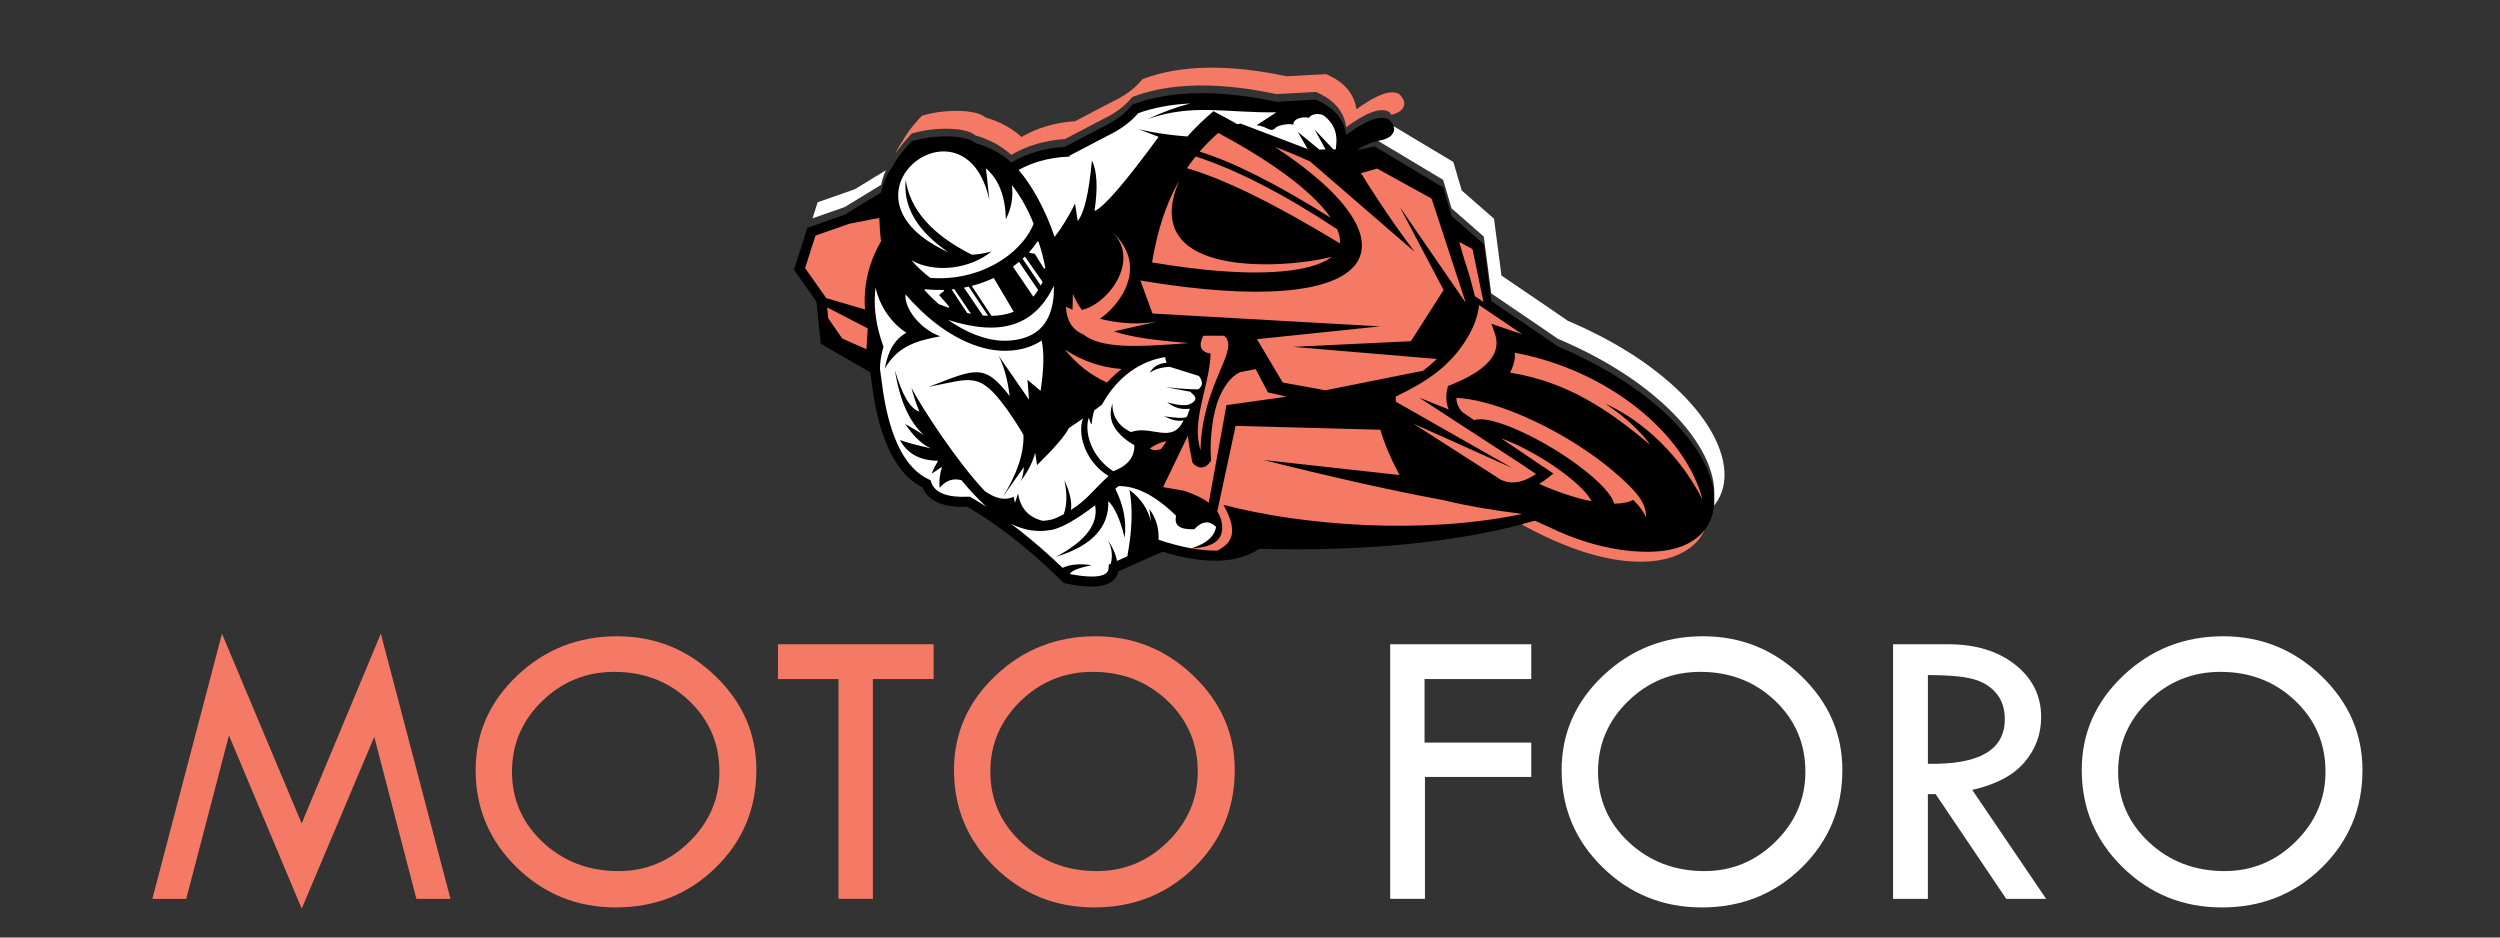
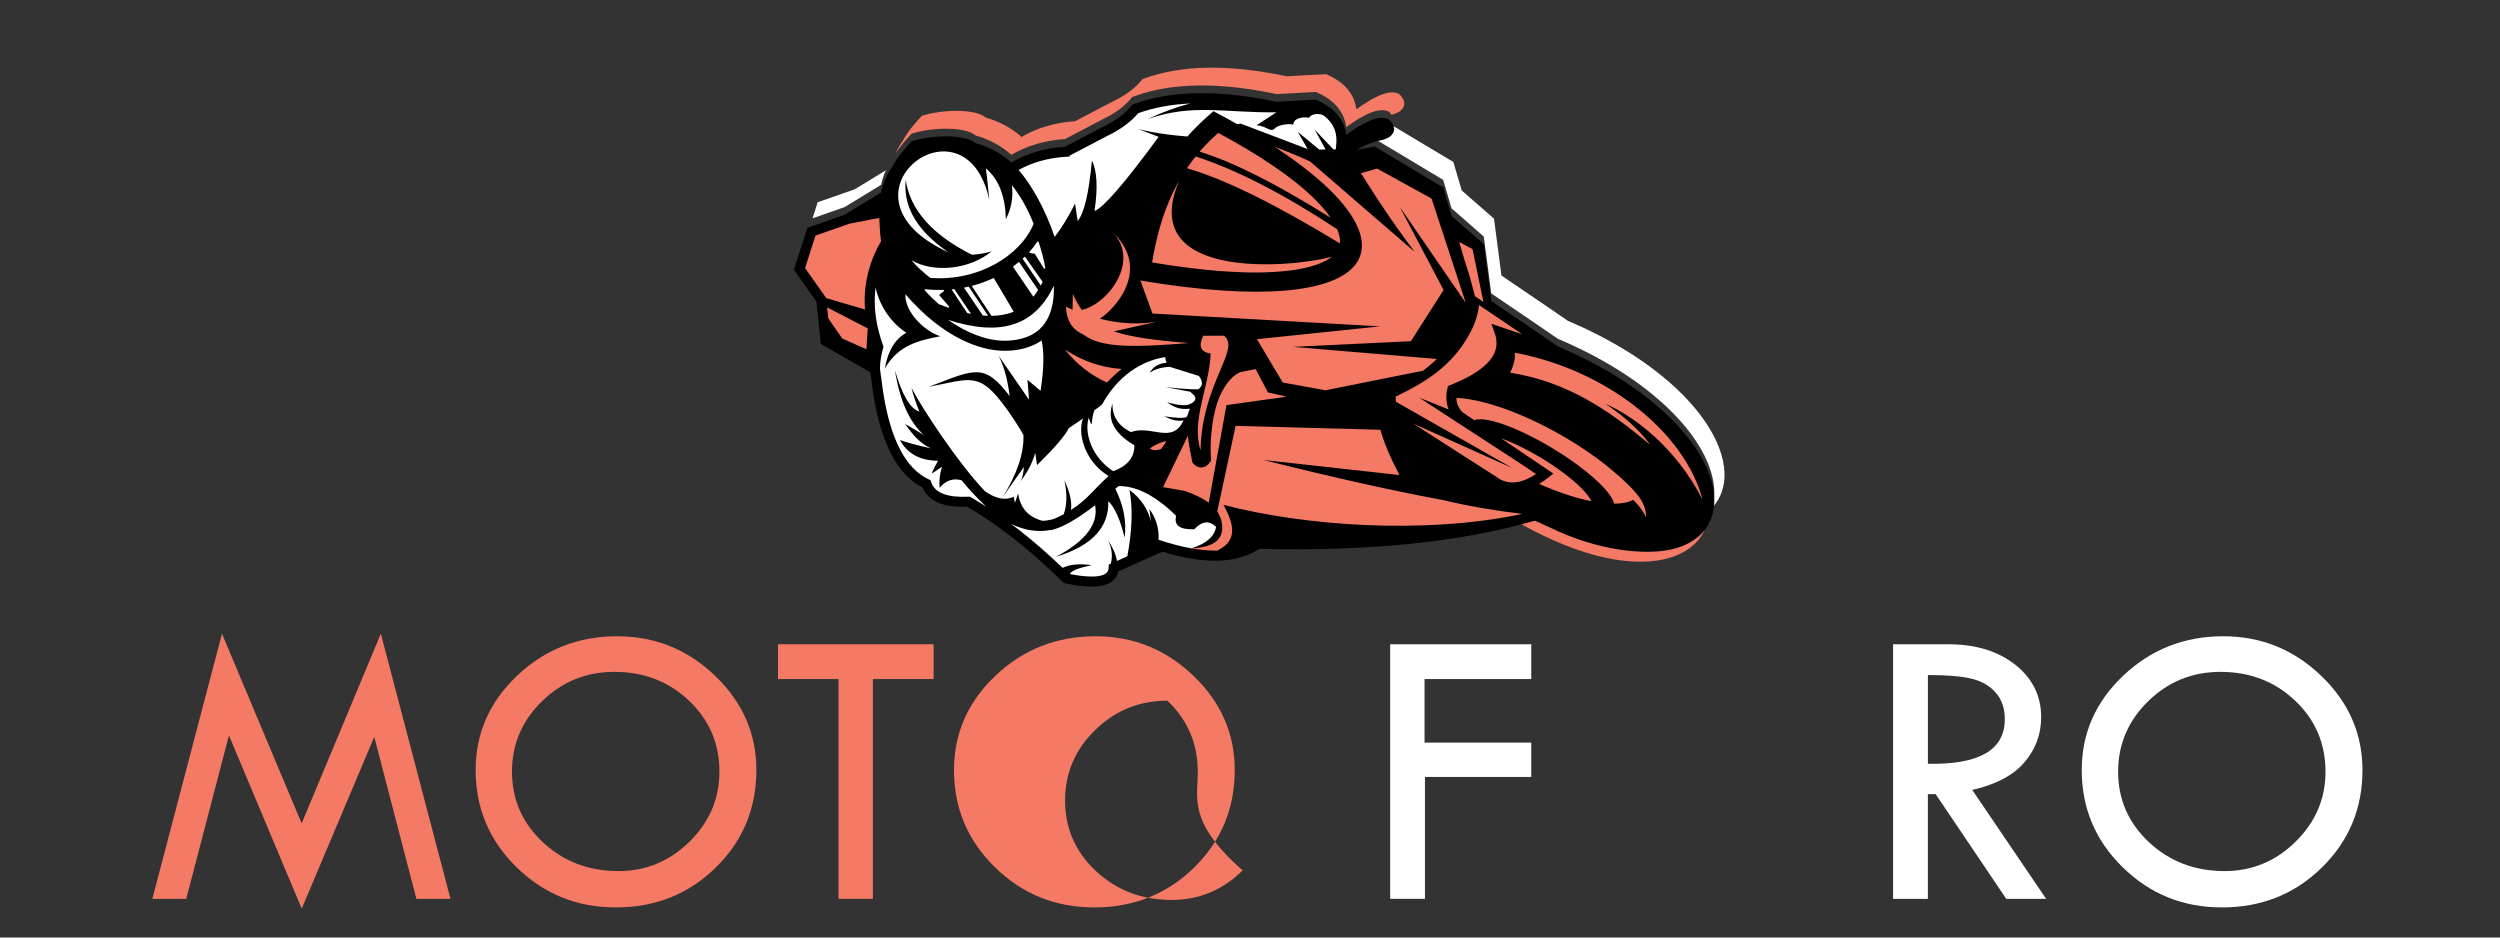
<svg xmlns="http://www.w3.org/2000/svg" version="1.1" id="Calque_1" x="0px" y="0px" width="160px" height="60px" viewBox="0 0 160 60" enable-background="new 0 0 160 60" xml:space="preserve">
  <rect x="0" y="0" width="160" height="60" fill="#333333" stroke="none" />
  <g>
    <path fill="#F47A65" d="M24.373,40.557l4.457,16.969h-2.18l-2.697-10.367l-4.643,10.993l-4.657-11.085l-2.734,10.459H9.75   l4.457-16.969l5.1,12.142L24.373,40.557z" />
    <path fill="#F47A65" d="M30.441,49.284c0-2.352,0.887-4.366,2.66-6.045s3.905-2.518,6.395-2.518c2.429,0,4.522,0.847,6.278,2.538   c1.756,1.689,2.634,3.699,2.634,6.024c0,2.462-0.867,4.542-2.602,6.243c-1.735,1.698-3.864,2.549-6.388,2.549   c-2.49,0-4.608-0.856-6.355-2.569C31.315,53.795,30.441,51.721,30.441,49.284z M46.042,49.386c0-1.797-0.648-3.311-1.944-4.542   c-1.296-1.229-2.89-1.845-4.783-1.845c-1.798,0-3.339,0.625-4.623,1.878c-1.284,1.252-1.925,2.755-1.925,4.509   c0,1.78,0.659,3.285,1.976,4.517c1.317,1.23,2.93,1.847,4.84,1.847c1.756,0,3.271-0.629,4.546-1.886   C45.405,52.608,46.042,51.114,46.042,49.386z" />
    <path fill="#F47A65" d="M49.79,41.233h9.961v2.226h-3.887v14.066h-2.2V43.459H49.79V41.233z" />
-     <path fill="#F47A65" d="M61.056,49.284c0-2.352,0.887-4.366,2.66-6.045c1.773-1.679,3.905-2.518,6.395-2.518   c2.429,0,4.522,0.847,6.278,2.538c1.756,1.689,2.635,3.699,2.635,6.024c0,2.462-0.868,4.542-2.603,6.243   c-1.735,1.698-3.864,2.549-6.388,2.549c-2.489,0-4.608-0.856-6.355-2.569C61.929,53.795,61.056,51.721,61.056,49.284z    M76.657,49.386c0-1.797-0.648-3.311-1.944-4.542c-1.296-1.229-2.89-1.845-4.783-1.845c-1.798,0-3.339,0.625-4.623,1.878   c-1.284,1.252-1.925,2.755-1.925,4.509c0,1.78,0.659,3.285,1.976,4.517c1.317,1.23,2.93,1.847,4.84,1.847   c1.757,0,3.271-0.629,4.546-1.886C76.02,52.608,76.657,51.114,76.657,49.386z" />
+     <path fill="#F47A65" d="M61.056,49.284c0-2.352,0.887-4.366,2.66-6.045c1.773-1.679,3.905-2.518,6.395-2.518   c2.429,0,4.522,0.847,6.278,2.538c1.756,1.689,2.635,3.699,2.635,6.024c0,2.462-0.868,4.542-2.603,6.243   c-1.735,1.698-3.864,2.549-6.388,2.549c-2.489,0-4.608-0.856-6.355-2.569C61.929,53.795,61.056,51.721,61.056,49.284z    M76.657,49.386c0-1.797-0.648-3.311-1.944-4.542c-1.798,0-3.339,0.625-4.623,1.878   c-1.284,1.252-1.925,2.755-1.925,4.509c0,1.78,0.659,3.285,1.976,4.517c1.317,1.23,2.93,1.847,4.84,1.847   c1.757,0,3.271-0.629,4.546-1.886C76.02,52.608,76.657,51.114,76.657,49.386z" />
    <path fill="#FFFFFF" d="M88.972,41.233H98v2.226h-6.829v4.067H98v2.198h-6.803v7.801h-2.226V41.233z" />
-     <path fill="#FFFFFF" d="M99.944,49.284c0-2.352,0.887-4.366,2.659-6.045c1.774-1.679,3.905-2.518,6.394-2.518   c2.431,0,4.523,0.847,6.279,2.538c1.757,1.689,2.635,3.699,2.635,6.024c0,2.462-0.867,4.542-2.603,6.243   c-1.734,1.698-3.864,2.549-6.388,2.549c-2.489,0-4.608-0.856-6.354-2.569C100.818,53.795,99.944,51.721,99.944,49.284z    M115.545,49.386c0-1.797-0.647-3.311-1.943-4.542c-1.296-1.229-2.891-1.845-4.782-1.845c-1.798,0-3.34,0.625-4.623,1.878   c-1.283,1.252-1.924,2.755-1.924,4.509c0,1.78,0.657,3.285,1.975,4.517c1.317,1.23,2.931,1.847,4.841,1.847   c1.756,0,3.271-0.629,4.546-1.886C114.909,52.608,115.545,51.114,115.545,49.386z" />
    <path fill="#FFFFFF" d="M121.159,41.233h3.528c1.757,0,3.188,0.437,4.291,1.311c1.104,0.875,1.656,1.993,1.656,3.355   c0,1.091-0.356,2.054-1.072,2.89c-0.714,0.835-1.828,1.423-3.34,1.765l4.731,6.972h-2.553l-4.518-6.701h-0.499v6.701h-2.226V41.233   z M123.385,43.202v5.679c3.281,0.068,4.923-0.882,4.923-2.852c0-0.689-0.192-1.256-0.575-1.693   c-0.385-0.44-0.896-0.738-1.534-0.896C125.559,43.282,124.619,43.202,123.385,43.202z" />
    <path fill="#FFFFFF" d="M133.232,49.284c0-2.352,0.885-4.366,2.658-6.045c1.774-1.679,3.905-2.518,6.394-2.518   c2.431,0,4.523,0.847,6.28,2.538c1.756,1.689,2.634,3.699,2.634,6.024c0,2.462-0.867,4.542-2.603,6.243   c-1.734,1.698-3.863,2.549-6.387,2.549c-2.49,0-4.608-0.856-6.355-2.569C134.104,53.795,133.232,51.721,133.232,49.284z    M148.832,49.386c0-1.797-0.646-3.311-1.942-4.542c-1.296-1.229-2.892-1.845-4.782-1.845c-1.799,0-3.341,0.625-4.624,1.878   c-1.282,1.252-1.924,2.755-1.924,4.509c0,1.78,0.658,3.285,1.976,4.517c1.316,1.23,2.931,1.847,4.84,1.847   c1.756,0,3.272-0.629,4.546-1.886C148.196,52.608,148.832,51.114,148.832,49.386z" />
  </g>
  <path fill-rule="evenodd" clip-rule="evenodd" fill="#FFFFFF" d="M109.583,32.49c0.277-0.296,0.484-0.642,0.616-1.028  c0.264-0.769,0.224-1.686-0.132-2.68c-0.939-2.636-4.132-5.876-9.716-8.244c-0.216-0.149-1.923-1.323-4.021-2.742  c-0.078-0.052-0.157-0.107-0.239-0.165c-0.116-0.89-0.293-2.292-0.475-3.635l-2.064-1.805l-0.538-1.824l-3.873-2.319  c-0.017,0.03-0.041,0.061-0.064,0.091c-0.162,0.194-0.484,0.329-0.972,0.408c-0.44,0.125-0.816,0.283-1.123,0.472  c-0.048,0.03-0.096,0.061-0.141,0.092l0,0l1.132-0.23l4.389,2.629l0.537,1.824l2.063,1.806c0.185,1.344,0.36,2.745,0.477,3.635  c0.081,0.057,0.159,0.112,0.238,0.165c2.098,1.418,3.807,2.592,4.021,2.739c5.584,2.37,8.778,5.61,9.716,8.246  C109.751,30.869,109.805,31.745,109.583,32.49 M56.693,10.9l-1.984,1.212l-2.227,0.779l-0.152,0.053l-0.048,0.153l-0.282,0.876  l2.057-0.72l2.332-1.423C56.462,11.493,56.565,11.184,56.693,10.9z" />
  <path fill-rule="evenodd" clip-rule="evenodd" fill="#F47A65" d="M89.059,7.343c0.321-0.081,0.547-0.196,0.671-0.347  c0.236-0.283,0.188-0.594-0.139-0.937l-0.043-0.043L89.493,5.99c-0.076-0.035-0.157-0.059-0.248-0.071  c-0.291-0.039-0.652,0.042-1.087,0.247c-0.379,0.178-0.829,0.454-1.348,0.829c-0.05-0.383-0.179-0.732-0.385-1.047  c-0.137-0.209-0.307-0.4-0.512-0.575c-0.266-0.227-0.588-0.425-0.967-0.595l-0.072-0.031L84.799,4.75l-1.471,0.079l-0.977,0.053  c-0.298-0.063-0.59-0.121-0.879-0.172c-1.502-0.271-2.89-0.396-4.163-0.378c-1.541,0.023-2.913,0.258-4.116,0.707L73.112,5.07  l-0.056,0.067c-0.213,0.262-0.472,0.505-0.776,0.73c-0.306,0.227-0.661,0.436-1.065,0.627l-0.01,0.007l-2.396,1.256  c-0.645,0.042-1.253,0.148-1.824,0.317c-0.319,0.093-0.626,0.207-0.922,0.339c-0.236,0.106-0.465,0.224-0.686,0.355  c-0.62-0.574-1.423-0.999-2.286-1.24c-0.658-0.582-2.784-0.531-4.089-0.119c-0.958,1.01-1.208,1.579-1.208,1.579v0.001  c-0.186,0.25-0.348,0.53-0.481,0.841c0.17-0.265,0.486-0.699,1.036-1.278c1.304-0.412,3.431-0.463,4.088,0.119  c0.863,0.241,1.667,0.667,2.286,1.24c0.222-0.13,0.45-0.249,0.686-0.354c0.296-0.133,0.604-0.247,0.923-0.341  c0.571-0.168,1.179-0.274,1.824-0.316l2.397-1.257l0.01-0.006c0.404-0.192,0.758-0.402,1.065-0.629  c0.304-0.225,0.563-0.469,0.776-0.731l0.055-0.067l0.083-0.031c1.203-0.448,2.575-0.684,4.115-0.707  c1.273-0.02,2.662,0.107,4.164,0.377c0.289,0.052,0.582,0.109,0.877,0.172l0.98-0.053l1.469-0.079l0.076-0.004l0.07,0.032  c0.379,0.17,0.701,0.369,0.967,0.595c0.205,0.175,0.377,0.366,0.512,0.575c0.21,0.314,0.337,0.664,0.387,1.046  c0.52-0.373,0.968-0.649,1.346-0.827c0.437-0.205,0.799-0.287,1.089-0.248c0.089,0.012,0.171,0.036,0.247,0.071l0.055,0.025  l0.042,0.044C88.981,7.25,89.021,7.297,89.059,7.343" />
  <path fill-rule="evenodd" clip-rule="evenodd" d="M74.365,35.294c1.277,0.394,2.41,0.592,3.4,0.592c1.122,0,2.064-0.253,2.826-0.76  c3.501,0.085,6.723-0.022,9.666-0.323c2.934-0.3,5.591-0.791,7.978-1.476c0.49,0.229,0.968,0.437,1.429,0.621  c-0.22-0.089-0.443-0.179-0.67-0.279c0.473,0.229,0.935,0.433,1.384,0.612c1.411,0.563,2.685,0.889,3.667,0.948  c0.11,0.006,0.211,0.011,0.31,0.013l-0.035-0.007c1.462,0.174,2.627,0.033,3.494-0.342c0.882-0.387,1.462-1.012,1.731-1.797  c0.265-0.771,0.224-1.69-0.129-2.682c-0.938-2.635-4.132-5.875-9.716-8.244c-0.215-0.149-1.924-1.323-4.021-2.741  c-0.079-0.053-0.157-0.107-0.238-0.165c-0.116-0.89-0.292-2.292-0.477-3.635l-2.063-1.806L92.362,12l-4.389-2.63l-1.132,0.23l0,0  c0.045-0.032,0.093-0.063,0.141-0.093c0.307-0.189,0.683-0.346,1.123-0.471c0.487-0.079,0.81-0.214,0.972-0.408  c0.234-0.282,0.188-0.595-0.141-0.937l-0.042-0.044L88.84,7.623c-0.076-0.035-0.158-0.059-0.247-0.071  c-0.29-0.04-0.652,0.043-1.089,0.247c-0.378,0.179-0.826,0.455-1.346,0.828c-0.05-0.382-0.177-0.732-0.387-1.047  c-0.135-0.208-0.307-0.399-0.512-0.574c-0.266-0.228-0.588-0.425-0.967-0.595l-0.07-0.032l-0.076,0.003l-1.469,0.08l-0.98,0.053  c-0.296-0.063-0.589-0.12-0.877-0.172c-1.502-0.271-2.89-0.397-4.164-0.379c-1.54,0.024-2.912,0.26-4.115,0.708l-0.083,0.03  L72.404,6.77c-0.214,0.262-0.472,0.505-0.776,0.73c-0.307,0.227-0.661,0.436-1.065,0.629l-0.01,0.006l-2.397,1.256  c-0.645,0.042-1.252,0.147-1.824,0.316c-0.319,0.094-0.627,0.207-0.923,0.34c-0.236,0.106-0.464,0.225-0.686,0.355  c-0.619-0.575-1.423-1-2.286-1.24c-0.657-0.582-2.784-0.532-4.088-0.12c-0.959,1.009-1.208,1.579-1.208,1.579l0,0  c-0.344,0.462-0.604,1.026-0.754,1.698l-2.332,1.423l-2.228,0.78l-0.151,0.052l-0.049,0.153l-0.577,1.799l-0.188,0.586l-0.049,0.153  l0.092,0.131l1.312,1.858l0.027,0.039l0.008,0.011l0.002,0.013l0.259,2.527l0.017,0.164l0.144,0.083l3.026,1.737l0.18,1.325v0.005  c0.25,1.617,0.641,2.931,1.174,3.939c0.523,0.99,1.186,1.69,1.986,2.1c0.366,0.88,1.323,1.292,2.869,1.238  c0.973,0.563,1.962,1.24,2.969,2.031c1.036,0.813,2.083,1.741,3.143,2.786l0.067,0.066l0.094,0.019  c0.56,0.116,1.048,0.183,1.463,0.199c0.529,0.024,0.95-0.033,1.263-0.174l0,0c0.367-0.162,0.588-0.429,0.664-0.793l0,0l2.833-1.266  L74.365,35.294z" />
  <path fill-rule="evenodd" clip-rule="evenodd" fill="#F47A65" d="M75.965,10.766c2.396,0.692,5.658,2.296,9.789,4.812  c0.031-0.287-0.039-0.596-0.172-0.904c-3.396-2.244-6.417-3.797-9.06-4.661c-0.079,0.1-0.157,0.2-0.234,0.302  C76.177,10.462,76.069,10.612,75.965,10.766 M76.773,9.708c2.1,0.631,4.896,2.04,8.389,4.227c-0.313-0.452-0.686-0.855-0.953-1.124  c-0.804-0.807-1.738-1.524-2.677-2.166c-1.143-0.782-2.349-1.488-3.572-2.14c-0.313,0.283-0.619,0.578-0.906,0.887  C76.958,9.497,76.865,9.602,76.773,9.708z M75.403,11.676c-0.845,1.519-1.321,3.156-1.625,4.858l-0.001,0.005l-0.013,0.073  l-0.002,0.014l-0.01,0.059l-0.005,0.023l-0.001,0.007l-0.013,0.079c1.582,0.268,3.183,0.479,4.78,0.582  c1.295,0.083,2.645,0.103,3.936-0.053l0.033-0.004l0.01,0l0.007-0.001l0.034-0.004h0.006l0.039-0.006l0.007-0.001h0.004l0.038-0.005  l0.006-0.001l0.005-0.001l0.036-0.004l0.016-0.002l0.037-0.005l0.008-0.001l0.045-0.007h0.002h0.004l0.015-0.003l0.03-0.005  l0.019-0.002l0.03-0.004l0.019-0.004l0.038-0.006l0.013-0.001l0,0l0.043-0.008l0.003,0l0.023-0.004l0.03-0.005l0.021-0.004  l0.034-0.006l0.02-0.004l0.002,0l0.044-0.008l0.001-0.001l0.028-0.004l0.022-0.005l0.033-0.005l0.018-0.004l0.125-0.025l0.005-0.001  l0.044-0.009l0.005-0.002l0.044-0.009l0.007-0.002l0.134-0.032l0.006-0.001l0.043-0.01l0.014-0.002l0.135-0.036h0.001l0.044-0.014  l0.01-0.002c0.062-0.017,0.123-0.035,0.184-0.055l0.006-0.001c0.081-0.026,0.159-0.052,0.238-0.08l0,0  c0.063-0.023,0.125-0.047,0.186-0.072l0.002-0.001c0.061-0.024,0.119-0.051,0.178-0.078l0.004-0.001  c0.132-0.062,0.256-0.129,0.373-0.203l0.002-0.002c0.051-0.032,0.098-0.066,0.145-0.101l0.005-0.002l0.033-0.026  c-2.661,0.726-12.484,1.534-9.794-4.821L75.403,11.676L75.403,11.676z M96.429,29.793l-5.974-2.681l2.388,1.532l3.194,2.048  c0.364,0.184,0.758,0.23,1.179,0.139c0.343-0.073,0.705-0.24,1.089-0.494l-0.972-0.656l0,0l-2.86-1.861l-3.646-2.371l1.888,0.757  c-0.11-0.267-0.159-0.555-0.149-0.845c0.013-0.277,0.039-0.383,0.104-0.658l0.157-0.062c1.213-0.479,2.055-1.006,2.524-1.581  c0.43-0.523,0.536-1.095,0.319-1.715l-0.219-0.623l1.969,0.668l-2.761-1.868c-0.029,0.292-0.1,0.638-0.236,1.027  c-0.105,0.296-0.249,0.617-0.447,0.957c-1.13,1.958-2.738,2.957-4.656,3.876c0,0.104,0.005,0.215,0.017,0.33l6.863,3.906  l0.588,0.333L96.429,29.793z M96.939,22.572c0.101,0.564-0.295,1.277-0.295,1.277c3.664,0.588,6.297,2.369,8.961,4.619  c0,0-0.775-1.245-2.86-2.624c1.728,0.741,4.463,2.7,6.217,6.131C107.842,27.727,102.926,23.695,96.939,22.572z M101.853,32.078  c-0.209-0.451-0.848-1.114-1.841-1.852c-1.267-0.941-2.776-1.758-3.934-2.171l2.968,2.004l0.368,0.249l-0.348,0.272l-0.009,0.008  l-0.002,0.001l-0.008,0.004l-0.003,0.004l-0.004,0.003l-0.009,0.005l-0.001,0.001l-0.009,0.008h-0.002l-0.008,0.007l-0.003,0.001  l-0.005,0.004l-0.006,0.005l-0.005,0.002l-0.005,0.006l-0.002,0.001l-0.01,0.006v0.002l-0.009,0.005l-0.004,0.003l-0.004,0.004  l-0.007,0.004l-0.002,0.001l-0.01,0.007l0,0l-0.009,0.006l-0.001,0.003l-0.007,0.004l-0.005,0.004l-0.006,0.001L98.909,30.7  l-0.002,0.001L98.9,30.708h-0.002l-0.009,0.007l-0.003,0.002l-0.005,0.005l-0.008,0.003l-0.002,0.002l-0.007,0.006l0,0l-0.011,0.007  v0.002l-0.008,0.003l-0.004,0.003l-0.004,0.004l-0.007,0.003l-0.004,0.003l-0.008,0.004v0.002l-0.009,0.006h-0.003l-0.006,0.007  l-0.004,0.002l-0.006,0.003l-0.006,0.005h-0.001l-0.01,0.006h-0.001l-0.008,0.007l-0.004,0.002l-0.004,0.003l-0.006,0.004  l-0.003,0.002l-0.008,0.006h-0.002l-0.008,0.005l-0.001,0.003l-0.009,0.003l-0.003,0.003l-0.005,0.004l-0.007,0.004l-0.001,0.001  l-0.011,0.006l0,0l-0.007,0.006l-0.003,0.001l-0.005,0.004l-0.005,0.004l-0.007,0.001l-0.006,0.006v0.001l-0.009,0.005l-0.002,0.001  l-0.009,0.004l-0.002,0.003l-0.006,0.003l-0.006,0.003l-0.003,0.003L98.621,30.9l-0.002,0.002l-0.007,0.005l-0.001,0.001  l-0.009,0.005l-0.004,0.004l-0.005,0.002l-0.006,0.002l-0.002,0.002l-0.009,0.006l0,0l-0.008,0.005l-0.004,0.001l-0.005,0.004  l-0.004,0.003l-0.006,0.003l-0.007,0.005l0,0l-0.01,0.005h-0.002l-0.007,0.006l-0.004,0.001l-0.01,0.007l-0.005,0.001  C99.727,31.509,100.871,31.884,101.853,32.078z M103.304,32.236c-0.115-0.534-0.927-1.429-2.291-2.444  c-2.204-1.636-5.014-2.96-6.279-2.96c-0.159,0-0.284,0.02-0.383,0.059l-0.763-0.516c-0.169-0.179-0.279-0.376-0.337-0.59  c-0.026-0.102-0.041-0.208-0.043-0.319c0.035,0.001,0.07,0.003,0.107,0.004c0.983,0.06,2.258,0.385,3.668,0.95  c0.815,0.326,1.675,0.732,2.553,1.214c1.379,0.758,2.614,1.602,3.618,2.44c1.739,1.468,2.199,2.158,2.199,3.06  c-0.137-0.351-0.435-0.762-0.828-1.144C104.223,32.151,103.808,32.233,103.304,32.236z M94.303,18.594  c-0.158-0.626-0.335-1.25-0.551-1.87l0,0l-0.853-2.901l2.063,1.806l-2.063-1.806l0,0l0.489,1.659l0.852,0.46l0.701,3.38  c-0.18-0.122-0.365-0.245-0.552-0.37c-0.024-0.105-0.048-0.21-0.075-0.316l-0.002-0.001C94.309,18.609,94.303,18.596,94.303,18.594  L94.303,18.594L94.303,18.594L94.303,18.594z M80.865,29.438c4.537,1.138,8.382,1.995,11.536,2.575  c1.438,0.352,3.109,0.644,5.01,0.875c-0.054,0.013-0.108,0.029-0.162,0.042c-6.252,1.277-13.791,0.721-18.951-0.619  c1.143,2,0.282,2.555-0.375,2.925c-0.052,0.002-0.104,0.002-0.157,0.002c-0.47,0-0.975-0.047-1.518-0.143  c0.006-0.002,0.013-0.004,0.019-0.006c1.493-0.058,2.131-0.621,1.913-1.691c-0.044-0.234-0.135-0.458-0.276-0.662l1.176-5.482  l9.266,0.25c0.221,0.807,0.631,1.778,1.219,2.898L80.865,29.438z M70.847,24.483c-1.05-0.476-1.948-1.181-2.694-2.112  c1.119,0.735,2.328,1.15,3.63,1.244C71.435,23.891,71.123,24.18,70.847,24.483z M68.664,18.801l-0.021,1.018  c-0.141-0.058-0.283-0.119-0.425-0.183c0.04,0.876,0.409,1.466,1.105,1.768c1.181,0.903,3.342,0.821,6.764,0.551  c-2.151-0.169-3.681-0.373-4.797-0.747l2.792-0.628c-1.168,0.203-2.399,0.143-3.689-0.178c1.369-0.945,3.255-3.523,0.562-5.76  c2.189,1.75,0.119,4.748-1.715,5.197C69.015,19.539,68.826,19.197,68.664,18.801z M76.833,28.82  c0.092-4.313,2.591-6.454,1.506-7.335H77.01c-0.329,0.661-0.173,1.042,0.472,1.145C77.39,24.817,76.223,26.892,76.833,28.82z   M78.493,25.928l-1.134,6.25c-0.39-0.296-0.912-0.551-1.568-0.766c-0.467-0.083-0.918-0.161-1.354-0.236l1.59-3.297  c0.002,0.026,0.005,0.055,0.007,0.086h0.001c0.002,0.022,0.004,0.042,0.006,0.065l0,0.001l0,0.007l0.002,0.016v0.002  c0.004,0.03,0.008,0.06,0.013,0.092l0.001,0.007l0.002,0.017v0.003l0.003,0.021v0.001l0.002,0.019l0.001,0.007l0.002,0.015  l0.001,0.009l0.001,0.013l0.002,0.014l0.001,0.007c0.003,0.022,0.006,0.043,0.01,0.066l0.002,0.007v0l0.008,0.054l0,0l0.002,0.006  l0.003,0.022l0,0.003l0.004,0.023l0,0.002l0.003,0.022l0.001,0.006l0.003,0.018l0.002,0.013l0.002,0.012l0.002,0.019l0.005,0.031  l0.001,0.002l0.004,0.024l0,0.002l0.004,0.024l0.001,0.009l0.003,0.018l0.002,0.014l0.003,0.013l0.003,0.02l0.001,0.007l0.005,0.026  l0,0.001l0.005,0.03l0.001,0.002l0.004,0.025l0.002,0.009l0.003,0.019l0.003,0.015l0.003,0.015l0.003,0.021l0.001,0.007l0.005,0.028  l0,0.003l0.005,0.029l0.001,0.004l0.005,0.026L76.2,28.99l0.004,0.02l0.003,0.018l0.002,0.013l0.004,0.024l0.002,0.007l0.006,0.031  v0.001l0.006,0.034l0.001,0.003l0.004,0.028l0.002,0.012l0.003,0.021l0.004,0.02l0.003,0.014l0.005,0.027l0.001,0.006l0.006,0.034  v0.001l0.007,0.034l0.001,0.007l0.006,0.029l0.002,0.013l0.004,0.022l0.004,0.021l0.003,0.017l0.006,0.027l0.001,0.007l0.007,0.038  l0.019,0.09l0.063,0.068c0.042,0.045,0.089,0.086,0.139,0.121l0,0.001c0.129,0.091,0.264,0.131,0.406,0.117  c0.135-0.013,0.261-0.072,0.375-0.178c0.049-0.047,0.098-0.104,0.144-0.168l0.067-0.097l-0.009-0.112  c-0.064-0.896,0.007-2.362,0.401-3.58l0.009-0.028c0.352-0.986,0.869-1.659,1.418-1.915c0.017-0.009,0.032-0.016,0.049-0.023  l0.985-0.192l0.783,1.489l0.473,0.108l0.727,0.167l-0.567,0.08L78.493,25.928z M55.53,21.014l-2.593-1.34l0.071,0.699l0.895,1.291  l1.548,0.69l0.084-1.317L55.53,21.014z M53.612,19.295l1.746,0.512c-0.011-0.172-0.018-0.343-0.02-0.512  c0-0.253,0.011-0.502,0.035-0.75c0.102-1.084,0.44-2.119,1.014-3.105c-0.061-0.451-0.094-0.941-0.112-1.49l-1.928,0.369  l-0.012,0.008l-0.034,0.012l-2.109,0.738l-0.667,2.08l1.302,1.844l0.049,0.069l0,0.008L53.612,19.295z M74.657,28.237  c-0.361,0.05-0.731,0.224-1.061,0.458c0.138,0.136,0.376,0.151,0.713,0.042L74.657,28.237z M98.993,33.669  c-0.248-0.108-0.501-0.222-0.759-0.342c-0.278,0.08-0.562,0.159-0.85,0.231c0.046,0.025,0.089,0.05,0.131,0.074  c0.897,0.493,1.78,0.911,2.622,1.247c4.75,1.9,8.007,1.08,8.963-0.957c-0.314,0.402-0.743,0.731-1.288,0.971  c-2.117,0.918-5.401,0.201-7.436-0.612C99.928,34.102,99.466,33.898,98.993,33.669z M73.758,20.066l14.566,0.822l-7.879,0.819  l1.648,2.774l2.737,0.497l6.253-1.253c0.326-0.255,0.619-0.506,0.879-0.751l-9.21-0.775l7.544-0.362l2.094-3.277l-2.813-5.331  l4.232,6.155l-2.188-6.675l-3.486-1.921l-0.93,0.266L87.1,11.081c0.304,0.479,0.657,1.045,1.094,1.709  c0.598,0.914,1.354,2.013,2.339,3.324l-6.688-5.779c-0.748-0.345-1.472-0.646-2.177-0.905l-0.049-0.009  c9.494,6.234,6.902,11.146-8.631,8.532L73.758,20.066z" />
  <path fill-rule="evenodd" clip-rule="evenodd" fill="#346767" d="M93.208,25.467L93.208,25.467L93.208,25.467z" />
  <polygon fill-rule="evenodd" clip-rule="evenodd" fill="#346767" points="79.184,7.945 79.194,7.949 79.187,7.945 " />
  <path fill-rule="evenodd" clip-rule="evenodd" fill="#010101" d="M60.683,19.685c-0.204-0.069-0.4-0.143-0.587-0.214  c-0.006-0.002-0.011-0.005-0.016-0.009c-0.307-0.267-0.606-0.56-0.89-0.869c-0.014-0.016-0.017-0.037-0.007-0.056  c0.01-0.018,0.028-0.028,0.049-0.026c0.378,0.04,0.76,0.054,1.139,0.044c0.022,0,0.041,0.012,0.048,0.032  c0.007,0.021,0.001,0.042-0.017,0.056l-0.265,0.201c-0.011,0.008-0.018,0.02-0.019,0.034c-0.002,0.014,0.003,0.026,0.012,0.037  l0.605,0.692c0.015,0.017,0.017,0.042,0.004,0.059C60.727,19.685,60.704,19.692,60.683,19.685" />
  <path fill-rule="evenodd" clip-rule="evenodd" fill="#010101" d="M62.146,20.084c-0.083-0.018-0.166-0.034-0.248-0.053l-0.995-1.51  c0.057-0.005,0.114-0.011,0.17-0.017L62.146,20.084z" />
  <path fill-rule="evenodd" clip-rule="evenodd" fill="#010101" d="M63.238,20.212c-0.112-0.003-0.224-0.01-0.335-0.02l-1.21-1.783  c0.103-0.02,0.207-0.042,0.308-0.065L63.238,20.212z" />
  <path fill-rule="evenodd" clip-rule="evenodd" fill="#010101" d="M64.877,19.949c-0.443,0.182-0.926,0.26-1.424,0.265l-1.263-1.916  c0.48-0.124,0.952-0.292,1.41-0.508L64.877,19.949z" />
  <path fill-rule="evenodd" clip-rule="evenodd" fill="#010101" d="M66.44,18.562c-0.095,0.148-0.196,0.292-0.307,0.427l-1.305-1.923  c0.133-0.098,0.263-0.199,0.39-0.305L66.44,18.562z" />
-   <path fill-rule="evenodd" clip-rule="evenodd" fill="#010101" d="M65.891,16.109c0.18-0.201,0.345-0.413,0.493-0.635  c0.012-0.015,0.029-0.023,0.048-0.021c0.019,0.003,0.034,0.015,0.04,0.033c0.181,0.544,0.328,1.102,0.424,1.651  c0.004,0.023-0.008,0.045-0.031,0.054c-0.021,0.008-0.046,0.001-0.059-0.02l-0.574-0.917c-0.008-0.012-0.02-0.02-0.034-0.022  l-0.277-0.042c-0.019-0.002-0.033-0.015-0.039-0.031C65.876,16.141,65.88,16.123,65.891,16.109" />
-   <path fill-rule="evenodd" clip-rule="evenodd" fill="#010101" d="M66.73,18.043c-0.039,0.078-0.079,0.155-0.12,0.231l-1.164-1.715  c0.05-0.045,0.098-0.092,0.147-0.139L66.73,18.043z" />
  <path fill-rule="evenodd" clip-rule="evenodd" fill="#FFFFFF" d="M61.074,18.504l1.072,1.58c-0.083-0.018-0.166-0.034-0.248-0.053  l-0.995-1.51C60.96,18.517,61.018,18.511,61.074,18.504 M62.001,18.344l1.237,1.868c-0.112-0.003-0.224-0.01-0.335-0.02l-1.21-1.783  C61.796,18.39,61.899,18.367,62.001,18.344z M63.601,17.79l1.277,2.159c-0.443,0.182-0.926,0.26-1.424,0.265l-1.263-1.916  C62.671,18.174,63.143,18.005,63.601,17.79z M64.828,17.066c0.133-0.098,0.263-0.199,0.39-0.305l1.223,1.801  c-0.095,0.148-0.196,0.292-0.307,0.427L64.828,17.066z M66.611,18.274l-1.164-1.715c0.05-0.045,0.098-0.092,0.147-0.139l1.136,1.623  C66.691,18.121,66.652,18.198,66.611,18.274z M66.806,17.172l-0.574-0.917c-0.008-0.012-0.02-0.02-0.034-0.022l-0.277-0.042  c-0.019-0.002-0.033-0.015-0.039-0.031c-0.006-0.018-0.002-0.036,0.009-0.049c0.18-0.201,0.345-0.413,0.493-0.635  c0.012-0.015,0.029-0.023,0.048-0.021c0.019,0.003,0.034,0.015,0.04,0.033c0.181,0.544,0.328,1.102,0.424,1.651  c0.004,0.023-0.008,0.045-0.031,0.054C66.843,17.2,66.819,17.192,66.806,17.172z M60.401,18.642l-0.265,0.201  c-0.011,0.008-0.018,0.02-0.019,0.034c-0.002,0.014,0.003,0.026,0.012,0.037l0.605,0.692c0.015,0.017,0.017,0.042,0.004,0.059  c-0.012,0.02-0.035,0.027-0.056,0.02c-0.204-0.069-0.4-0.143-0.587-0.214c-0.006-0.002-0.011-0.005-0.016-0.009  c-0.307-0.267-0.606-0.56-0.89-0.869c-0.014-0.016-0.017-0.037-0.007-0.056c0.01-0.018,0.028-0.028,0.049-0.026  c0.378,0.04,0.76,0.054,1.139,0.044c0.022,0,0.041,0.012,0.048,0.032C60.425,18.607,60.419,18.628,60.401,18.642z M64.421,26.165  c0.345,0.48,0.69,1.007,1.035,1.583c-0.012,0.027,0.003,0.052,0.045,0.077c0.039,1.186-0.406,2.518-1.335,3.995l1.363-1.936  c-0.029,0.415-0.099,0.721-0.211,0.918c0.46-0.606,0.772-1.215,0.935-1.826l0.118,0.791c1.129-1.108,1.807-1.896,2.034-2.366  c0.285-0.187,0.588-0.392,0.912-0.619c-0.362,0.88,0.046,2.715,1.633,3.684c-0.895,0.783-1.332,1.496-2.41,2.174  c0.073-0.507-0.066-1.141-0.419-1.906c0.185,0.867,0.17,1.594-0.045,2.18c-0.271,0.148-0.514,0.257-0.728,0.327  c-0.2,0.048-0.403,0.082-0.606,0.095c-0.92-0.229-1.448-0.815-1.582-1.76l-0.202,0.604l-0.084-0.387  c-0.535,0.25-1.149,0.131-1.84-0.358c-1.758-1.843-4.066-5.375-4.703-6.619c0.132,0.518,0.305,1.026,0.507,1.521  c-0.575-0.165-1.096-1.042-1.562-2.636c0.307,1.932,0.924,3.312,1.851,4.138l-1.195-0.707c0.524,0.787,1.074,1.309,1.649,1.566  c-0.948-0.216-1.609-0.395-1.986-0.538c0.47,0.875,1.283,1.318,2.44,1.329c-0.168,0.286-0.303,0.56-0.404,0.824l0.656-0.438  c-0.146,0.478-0.197,0.927-0.151,1.345c0.395-0.474,0.862-0.634,1.4-0.484c0.526,0.638,1.035,1.172,1.464,1.573  c0.045,0.043,0.092,0.085,0.138,0.126c-0.332-0.213-0.662-0.414-0.992-0.603l-0.082-0.048l-0.092,0.005  c-1.354,0.063-2.145-0.246-2.373-0.925l-0.044-0.13l-0.125-0.059c-0.723-0.338-1.326-0.964-1.808-1.875  c-0.499-0.944-0.868-2.189-1.105-3.736h0l-0.199-1.459c-0.001-0.182,0.014-0.383,0.045-0.599c0.033-0.224,0.084-0.463,0.154-0.72  l0.026-0.098l-0.034-0.094c-0.435-1.221-0.601-2.382-0.496-3.486c0.007-0.069,0.014-0.138,0.022-0.207  c0.192,0.953,0.857,2.18,1.973,2.894c-0.692,0.381-1.179,1.111-1.379,2.289c0.857-1.498,2.189-1.805,3.559-2.064  C59.208,21.222,57.9,20,57.944,18.831c0.25,0.292,0.538,0.596,0.869,0.919c0.056,0.054,0.112,0.108,0.17,0.164  c1.512,1.442,3.469,2.54,5.33,2.538c0.113,0,0.219-0.003,0.316-0.01c0.798-0.054,1.438-0.265,1.942-0.592  c0.031-0.02,0.061-0.04,0.091-0.06c0.171,0.747,0.15,1.822-0.064,3.223l-0.841-0.706l0.101,1.278l-1.952-2.827  c0.34,0.652,0.578,1.516,0.713,2.591c-1.637-2.147-2.218-1.722-5.169-0.594C62.138,24.248,62.664,23.721,64.421,26.165z   M65.318,30.802c-0.041,0.053-0.082,0.105-0.125,0.159C65.24,30.92,65.281,30.867,65.318,30.802z M60.675,20.472  c3.359,1.081,5.536,0.404,6.773-2.188c0.007,0.266,0,0.525-0.026,0.774c-0.099,0.961-0.46,1.77-1.2,2.251  c-0.414,0.269-0.952,0.442-1.634,0.488c-0.098,0.008-0.19,0.011-0.274,0.011C63.099,21.809,61.821,21.275,60.675,20.472z   M72.385,27.651c1.289-0.476,2.638,0.821,3.364-0.75c-0.398,0.083-0.729-0.017-1.244-0.257c0.703,0.099,1.126,0.129,1.418,0.063  c0.152-0.21,0.109-0.307,0.228-0.552c-0.577,0.078-1-0.066-1.454-0.411c0.696,0.201,1.187,0.24,1.472,0.118  c0.001-0.006,0.001-0.013,0.001-0.02c0.031-0.007,0.061-0.017,0.088-0.028c0.582-0.36-0.052-0.655-0.072-0.742l-1.587-0.296  c1.413,0.164,2.088,0.139,2.088,0.139c0.297-0.225,0.323-0.474,0.044-0.854l-1.867-0.583c-0.538,0.025-0.965,0.152-1.282,0.383  c0.213-0.393,0.575-0.608,1.087-0.647c-0.05-0.099-0.09-0.22-0.091-0.359c-1.495,0.223-3.038,1.182-4.055,3.046  c-0.167,0.125-0.331,0.247-0.489,0.362c-0.244,0.707-0.078,1.339-0.35,0.465c-0.305,0.883,0.122,2.496,1.562,3.431  c0.902-0.336,1.371-0.883,1.354-1.661c-0.958-0.566-1.839-1.419-1.403-2.662c-0.013,0.817,0.379,1.422,1.178,1.817L72.385,27.651z   M71.583,31.111c1.144-0.021,2.374,0.613,3.69,1.901c-0.154,0.61,0.233,0.896,1.161,0.86c0.492-0.529,0.958-0.579,1.396-0.152  c-0.107,0.616-0.628,1.072-1.563,1.368l-0.019,0.006c-0.648-0.115-1.349-0.298-2.102-0.549c0.039-0.727-0.155-1.381-0.582-1.962  l0.102,0.824c-0.188-0.824-0.647-1.508-1.38-2.052c0.221,1.169,0.175,2.588-0.138,4.25l-0.661,0.296  c-0.081-0.449-0.286-0.904-0.615-1.366c0.283,0.479,0.356,0.993,0.221,1.542l-0.132,0.059l-0.008,0.2  c-0.002,0.039-0.006,0.074-0.013,0.105c-0.031,0.149-0.129,0.261-0.293,0.336h-0.002c-0.22,0.097-0.545,0.137-0.975,0.117  c-0.34-0.016-0.739-0.067-1.197-0.154c0.062-0.197,0.528-0.388,1.399-0.572c-0.803-0.105-1.423-0.047-1.862,0.175  c-0.922-0.881-1.834-1.676-2.734-2.384c-0.187-0.146-0.374-0.289-0.561-0.428c0.861,0.42,1.718,0.548,2.572,0.381l0.002,0.01  c0.544-0.122,1.242-0.478,2.092-1.068c0.223-0.155,0.459-0.326,0.705-0.515c0.229,1.189-0.605,2.289-2.503,3.298  c2.289-0.698,3.406-1.889,3.348-3.565c0.414,0.397,0.762,1.178,1.044,2.338c0.134-1.027-0.064-2.068-0.594-3.126L71.583,31.111z   M67.495,15.167c-0.292-0.881-0.67-1.735-1.082-2.486c-0.393-0.717-0.816-1.34-1.225-1.802c0.415-0.231,0.856-0.415,1.325-0.553  c0.602-0.178,1.251-0.279,1.945-0.306l-0.003-0.06l2.385-1.25v0.001c0.436-0.207,0.826-0.438,1.171-0.694  c0.32-0.237,0.598-0.495,0.835-0.772c0.985-0.357,2.094-0.564,3.326-0.622c-0.854,0.215-1.764,0.55-2.729,1.003  c2.863-1.021,5.026-0.39,8.244-0.439l-1.269,0.832c0.711,0.046,0.88,0.53,1.224,0.152c0.157-0.173,0.994-0.298,1.124-0.177  c0.007-0.412,0.563-0.545,1.027-0.456c0.021-0.141,0.45-0.365,0.901-0.16c0.227,0.167,0.406,0.352,0.54,0.555  c0.239,0.364,0.335,0.797,0.288,1.3L85.492,9.56c-0.051-0.001-0.104-0.001-0.16-0.003l-1.194-1.263l0.696,1.265  c-0.133,0.003-0.267,0.009-0.396,0.019l-1.377-1.134l0.631,1.097l-1.698-0.646c-0.749-0.29-1.601-0.608-2.587-0.984l-0.22,0.035  C78.7,7.67,78.189,7.394,77.658,7.117c-0.55,0.475-1.032,0.935-1.446,1.378c-0.022,0.023-0.043,0.047-0.066,0.071  c-0.051,0.057-0.102,0.113-0.151,0.17C73.968,8.58,72.84,8.255,72.84,8.255l1.313,0.504c-2.166,2.954-3.534,4.535-4.104,4.745  c0.22-1.497,0.165-2.574-0.169-3.23c-0.186,2.066-0.488,3.356-0.908,3.87l-0.169-1.11C68.397,13.849,67.961,14.559,67.495,15.167z   M59.541,17.786c3.063,0.234,5.764-1.417,6.612-3.462c-0.403-1.015-0.879-1.832-1.396-2.478c0.101,0.698-0.011,1.459-0.38,2.182  c-0.039-1.484-0.466-2.57-1.284-3.258c0.076,0.52,0.132,1.179,0.224,2.035c-1.524-7.137-10.542-0.262-2.609,3.347  c-2.003-1.363-2.918-2.912-2.742-4.644c0.277,1.916,1.687,3.514,4.228,4.792c0.424-0.019,0.851-0.087,1.268-0.212  c-1.351,1.125-3.645,1.425-5.131,0.567C58.66,17.039,59.059,17.417,59.541,17.786z" />
</svg>